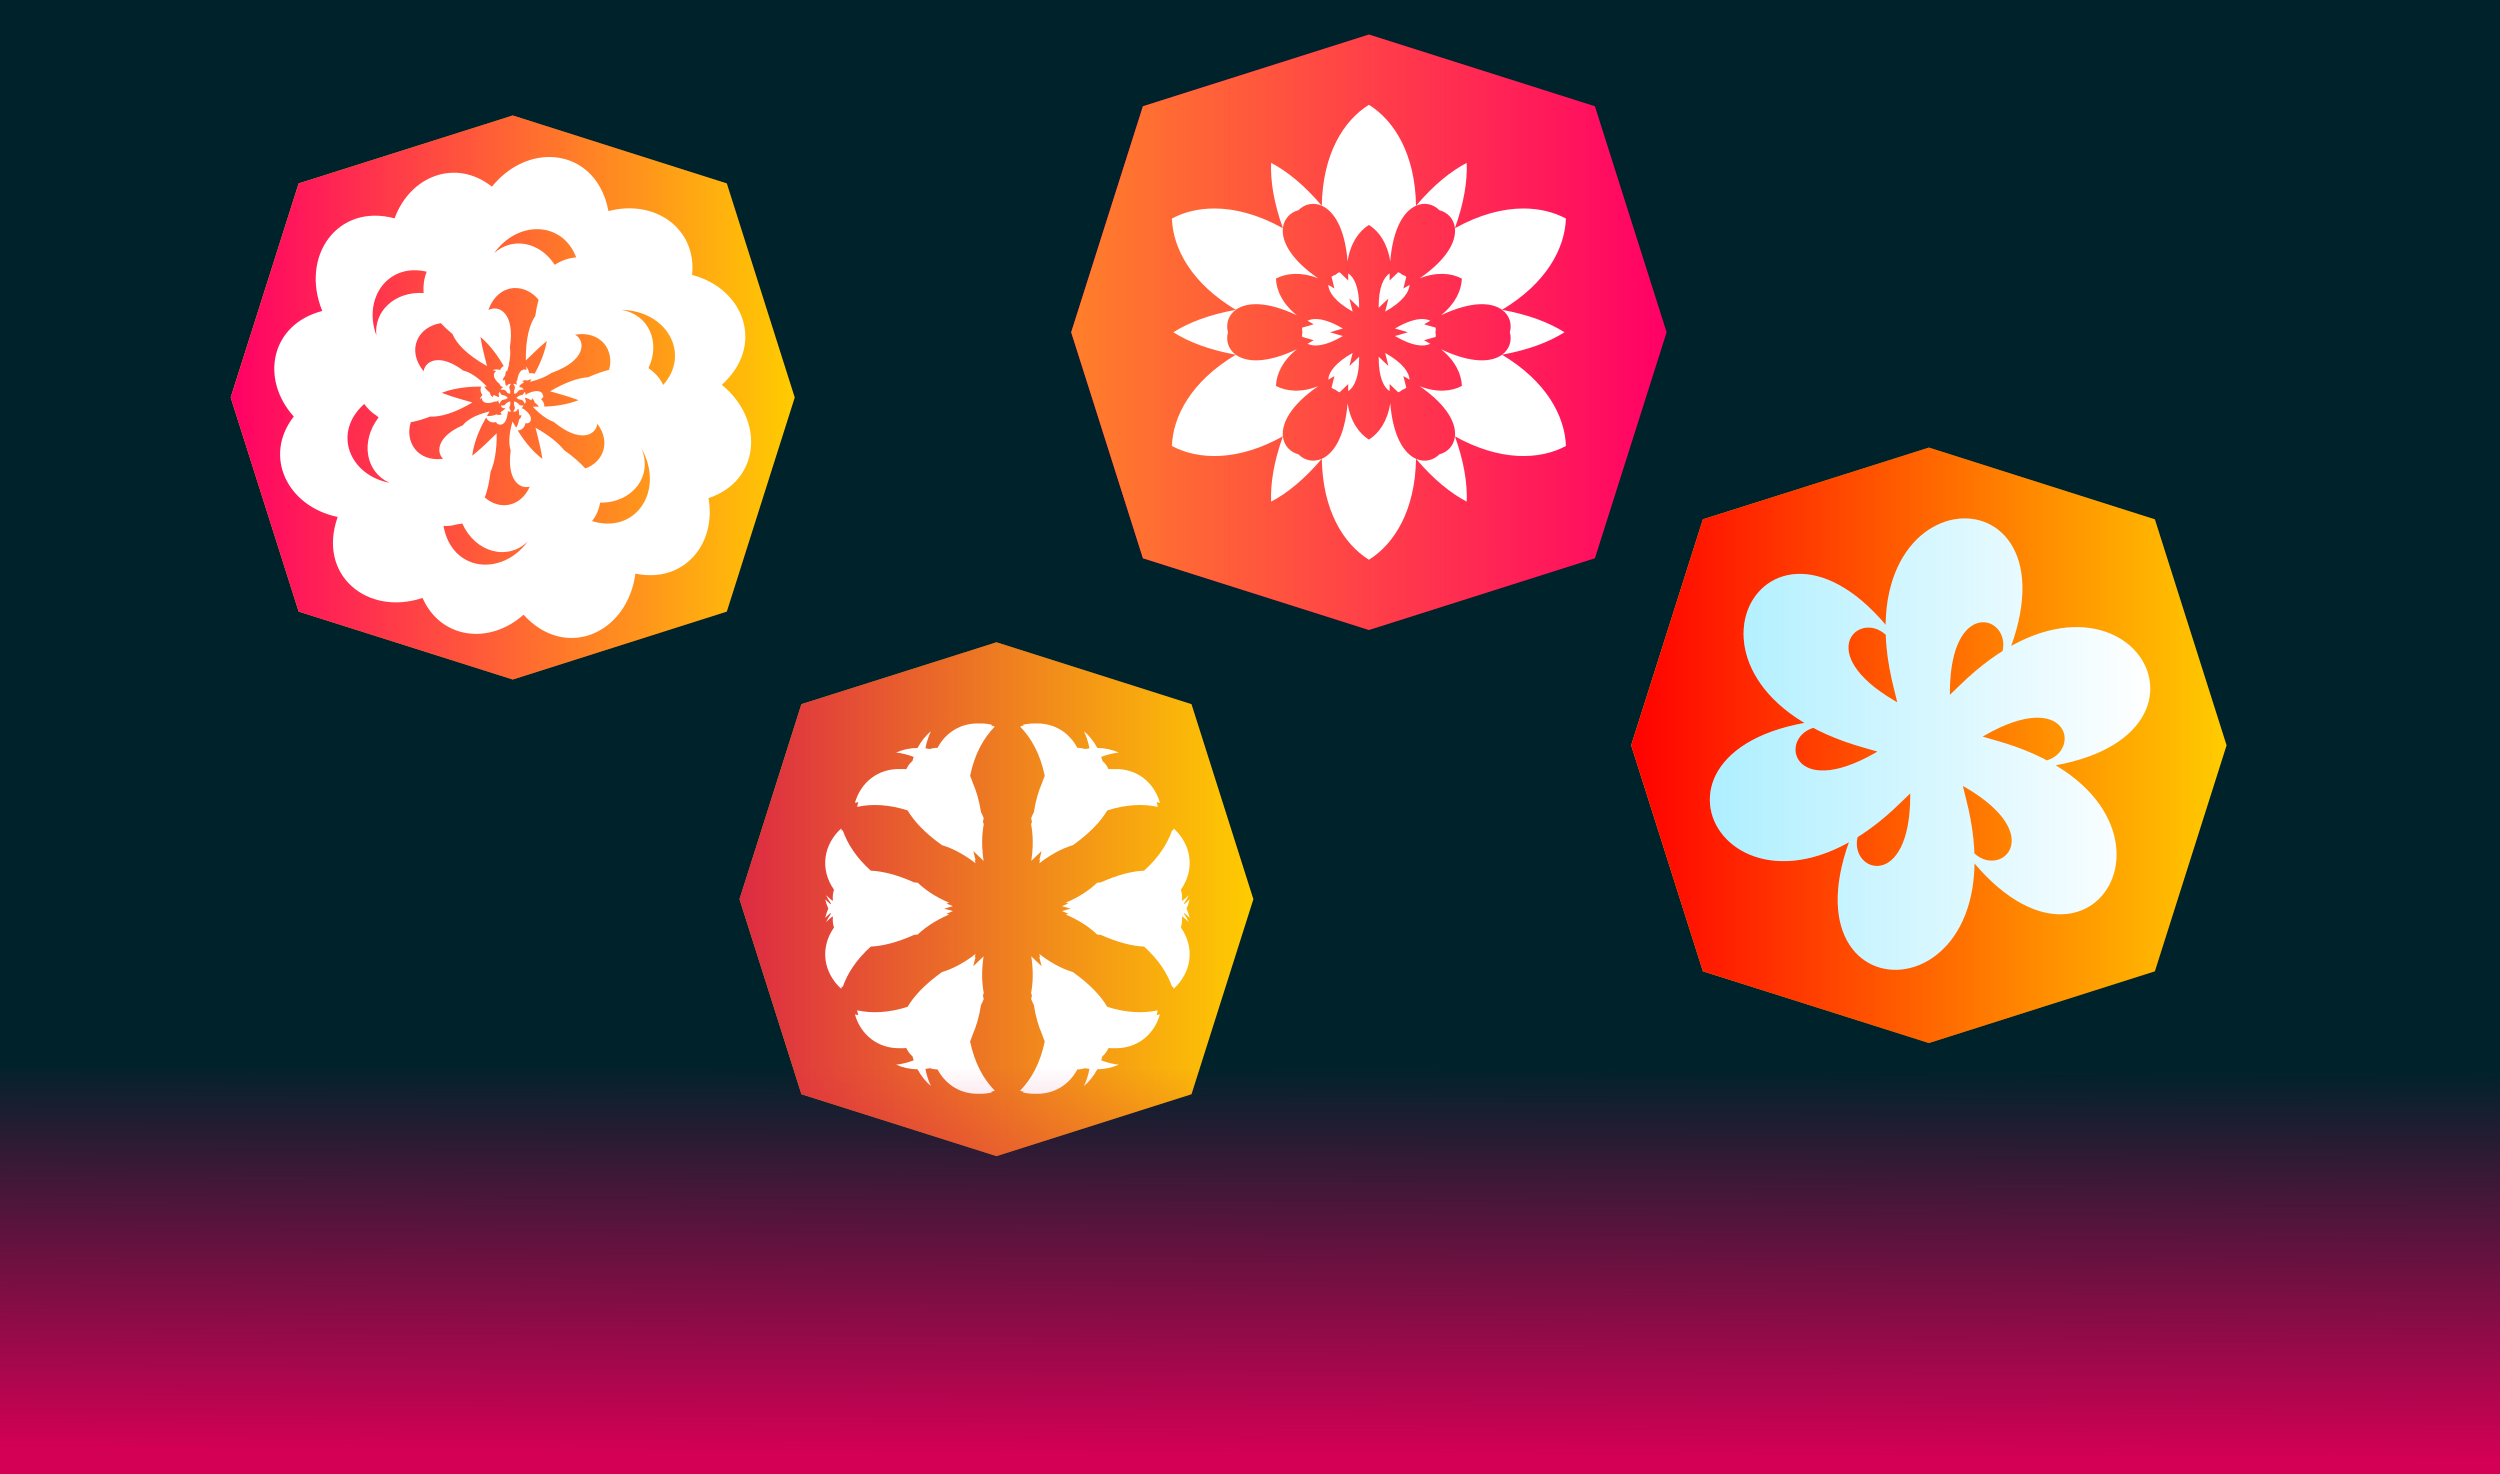
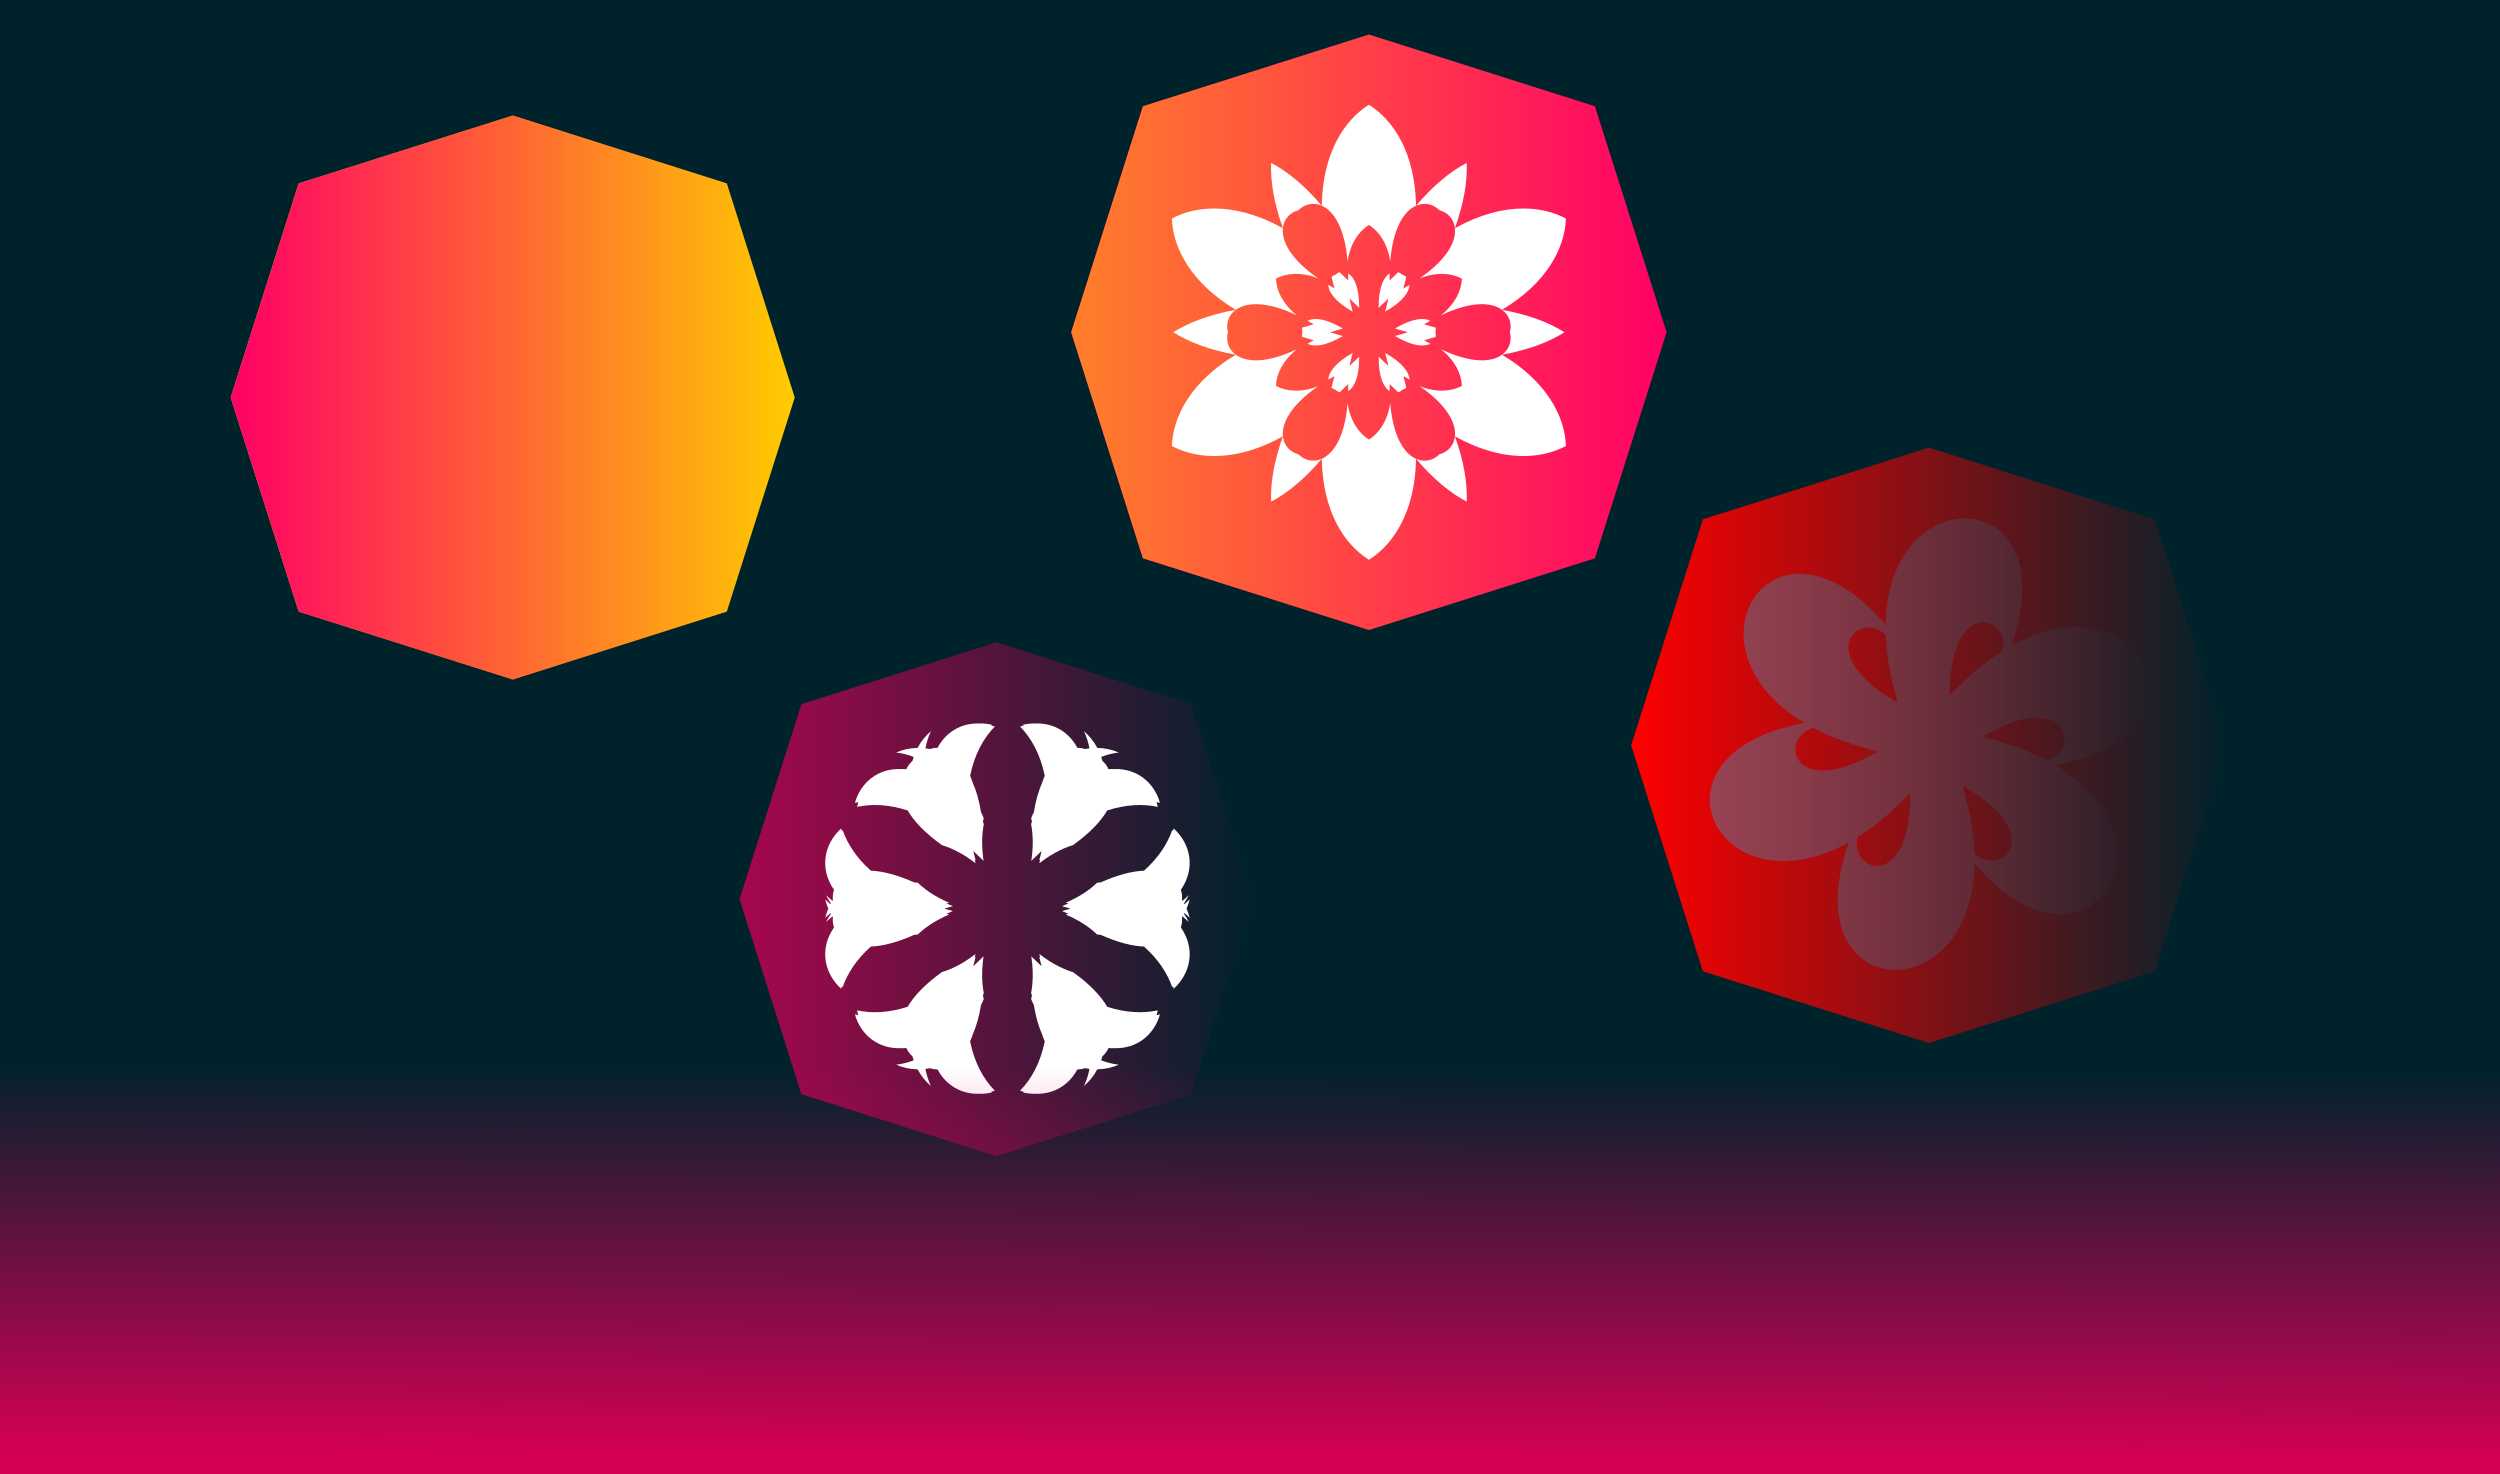
<svg xmlns="http://www.w3.org/2000/svg" xmlns:ns1="http://www.inkscape.org/namespaces/inkscape" xmlns:ns2="http://sodipodi.sourceforge.net/DTD/sodipodi-0.dtd" xmlns:xlink="http://www.w3.org/1999/xlink" id="svg5415" version="1.1" ns1:version="0.91 r13725" width="837.9" height="494.1" viewBox="0 0 837.9 494.1" ns2:docname="FLOWERS.svg">
  <defs id="defs5419">
    <linearGradient ns1:collect="always" xlink:href="#linearGradient4218" id="linearGradient5285" x1="-5818.475" y1="3250.454" x2="-5883.126" y2="11396.324" gradientUnits="userSpaceOnUse" gradientTransform="matrix(0.028,0,0,0.016,-276.836,-539.751)" />
    <linearGradient ns1:collect="always" id="linearGradient4218">
      <stop style="stop-color:#d40055;stop-opacity:1;" offset="0" id="stop4220" />
      <stop style="stop-color:#d40055;stop-opacity:0;" offset="1" id="stop4222" />
    </linearGradient>
    <linearGradient ns1:collect="always" xlink:href="#linearGradient4218" id="linearGradient4224" x1="69.609" y1="501.642" x2="380.611" y2="501.642" gradientUnits="userSpaceOnUse" gradientTransform="matrix(24.077,0,0,24.077,6443.636,-14948.003)" />
    <linearGradient ns1:collect="always" xlink:href="#linearGradient4254" id="linearGradient4260" x1="-446.897" y1="501.642" x2="-135.895" y2="501.642" gradientUnits="userSpaceOnUse" gradientTransform="matrix(26.429,0,0,26.429,1288.594,-17476.359)" />
    <linearGradient ns1:collect="always" id="linearGradient4254">
      <stop style="stop-color:#ff0066;stop-opacity:1;" offset="0" id="stop4256" />
      <stop style="stop-color:#ff0066;stop-opacity:0;" offset="1" id="stop4258" />
    </linearGradient>
    <linearGradient ns1:collect="always" xlink:href="#linearGradient5082" id="linearGradient5088" x1="-712.428" y1="-3189.729" x2="7964.29" y2="-3189.729" gradientUnits="userSpaceOnUse" />
    <linearGradient ns1:collect="always" id="linearGradient5082">
      <stop style="stop-color:#ff7f2a;stop-opacity:1;" offset="0" id="stop5084" />
      <stop style="stop-color:#ff7f2a;stop-opacity:0;" offset="1" id="stop5086" />
    </linearGradient>
    <linearGradient ns1:collect="always" xlink:href="#linearGradient4188" id="linearGradient4198" x1="586.114" y1="501.642" x2="897.116" y2="501.642" gradientUnits="userSpaceOnUse" gradientTransform="matrix(27.899,0,0,27.899,-17064.559,-17185.153)" />
    <linearGradient ns1:collect="always" id="linearGradient4188">
      <stop style="stop-color:#ff0000;stop-opacity:1;" offset="0" id="stop4190" />
      <stop style="stop-color:#ff0000;stop-opacity:0;" offset="1" id="stop4192" />
    </linearGradient>
    <linearGradient ns1:collect="always" xlink:href="#linearGradient5024" id="linearGradient5030" x1="1239.69" y1="-3189.729" x2="6012.171" y2="-3189.729" gradientUnits="userSpaceOnUse" gradientTransform="matrix(1.344,0,0,1.344,-1231.174,1080.955)" />
    <linearGradient ns1:collect="always" id="linearGradient5024">
      <stop style="stop-color:#00ccff;stop-opacity:1;" offset="0" id="stop5026" />
      <stop style="stop-color:#00ccff;stop-opacity:0;" offset="1" id="stop5028" />
    </linearGradient>
  </defs>
  <ns2:namedview pagecolor="#ffffff" bordercolor="#666666" borderopacity="1" objecttolerance="10" gridtolerance="10" guidetolerance="10" ns1:pageopacity="0" ns1:pageshadow="2" ns1:window-width="1920" ns1:window-height="1014" id="namedview5417" showgrid="false" ns1:zoom="1.0599428" ns1:cx="548.28871" ns1:cy="178.00832" ns1:window-x="0" ns1:window-y="27" ns1:window-maximized="1" ns1:current-layer="svg5415" />
  <rect style="opacity:1;fill:#00222b;fill-opacity:1;stroke:none;stroke-width:100;stroke-linecap:round;stroke-linejoin:round;stroke-miterlimit:4;stroke-dasharray:none;stroke-dashoffset:0;stroke-opacity:1" id="rect5179" width="838.291" height="494.324" x="-0.195" y="-0.112" ns1:export-xdpi="100" ns1:export-ydpi="100" />
  <g id="g5171" transform="matrix(0.023,0,0,0.023,366.957,205.92)" ns1:export-xdpi="100" ns1:export-ydpi="100">
    <g transform="translate(8527.299,5097.526)" id="g5052">
-       <path style="opacity:1;fill:#ffcc00;fill-opacity:1;stroke:none;stroke-width:1;stroke-linecap:butt;stroke-linejoin:miter;stroke-miterlimit:4;stroke-dasharray:none;stroke-dashoffset:0;stroke-opacity:1" d="M 3625.958,-7528.087 332.704,-6482.956 -712.428,-3189.756 332.704,103.498 3625.958,1148.629 6919.157,103.552 7964.289,-3189.756 6919.212,-6482.956 3625.958,-7528.087 Z" id="rect4159" ns1:connector-curvature="0" />
      <path ns1:connector-curvature="0" id="path4186" d="M 3625.958,-7528.087 332.704,-6482.956 -712.428,-3189.756 332.704,103.498 3625.958,1148.629 6919.157,103.552 7964.289,-3189.756 6919.212,-6482.956 3625.958,-7528.087 Z" style="opacity:1;fill:url(#linearGradient4198);fill-opacity:1;stroke:none;stroke-width:1;stroke-linecap:butt;stroke-linejoin:miter;stroke-miterlimit:4;stroke-dasharray:none;stroke-dashoffset:0;stroke-opacity:1" />
    </g>
    <g transform="translate(8527.299,5097.526)" id="g5032">
-       <path ns2:type="star" style="opacity:1;fill:#ffffff;fill-opacity:1;stroke:none;stroke-width:1;stroke-linecap:butt;stroke-linejoin:miter;stroke-miterlimit:4;stroke-dasharray:none;stroke-dashoffset:0;stroke-opacity:1" id="path4428" ns2:sides="6" ns2:cx="3643.4473" ns2:cy="-3207.2451" ns2:r1="1414.5398" ns2:r2="952.95966" ns2:arg1="2.3561945" ns2:arg2="0.98925773" ns1:flatsided="false" ns1:rounded="2.22" ns1:randomized="0" d="M 2643.217,-2207.014 C 1151.407,862.438 5020.801,893.293 4166.918,-2410.934 2934.547,-7179.775 7190.13,-3923.75 2277.107,-3573.355 -1127.022,-3330.574 780.954,35.847 3215.557,-2355.751 6729.309,-5807.435 6037.301,-493.98 3277.337,-4573.586 1365.018,-7400.257 -596.4,-4064.691 2692.087,-3152.062 7438.209,-1834.906 2490.617,222.525 4643.678,-4207.476 6135.488,-7276.928 2266.094,-7307.783 3119.977,-4003.556 4352.347,765.285 96.764,-2490.74 5009.788,-2841.135 c 3404.129,-242.781 1496.153,-3609.202 -938.451,-1217.604 -3513.752,3451.684 -2821.743,-1861.771 -61.78,2217.835 1912.319,2826.671 3873.737,-508.895 585.251,-1421.524 -4746.122,-1317.156 201.469,-3374.587 -1951.591,1055.414 z" ns1:transform-center-x="-68.380137" ns1:transform-center-y="-68.380137" />
      <path ns1:transform-center-y="-68.380137" ns1:transform-center-x="-68.380137" d="M 2643.217,-2207.014 C 1151.407,862.438 5020.801,893.293 4166.918,-2410.934 2934.547,-7179.775 7190.13,-3923.75 2277.107,-3573.355 -1127.022,-3330.574 780.954,35.847 3215.557,-2355.751 6729.309,-5807.435 6037.301,-493.98 3277.337,-4573.586 1365.018,-7400.257 -596.4,-4064.691 2692.087,-3152.062 7438.209,-1834.906 2490.617,222.525 4643.678,-4207.476 6135.488,-7276.928 2266.094,-7307.783 3119.977,-4003.556 4352.347,765.285 96.764,-2490.74 5009.788,-2841.135 c 3404.129,-242.781 1496.153,-3609.202 -938.451,-1217.604 -3513.752,3451.684 -2821.743,-1861.771 -61.78,2217.835 1912.319,2826.671 3873.737,-508.895 585.251,-1421.524 -4746.122,-1317.156 201.469,-3374.587 -1951.591,1055.414 z" ns1:randomized="0" ns1:rounded="2.22" ns1:flatsided="false" ns2:arg2="0.98925773" ns2:arg1="2.3561945" ns2:r2="952.95966" ns2:r1="1414.5398" ns2:cy="-3207.2451" ns2:cx="3643.4473" ns2:sides="6" id="path4430" style="opacity:0.318;fill:url(#linearGradient5030);fill-opacity:1;stroke:none;stroke-width:1;stroke-linecap:butt;stroke-linejoin:miter;stroke-miterlimit:4;stroke-dasharray:none;stroke-dashoffset:0;stroke-opacity:1" ns2:type="star" />
    </g>
  </g>
  <g id="g5165" transform="matrix(0.023,0,0,0.023,649.152,326.21)" ns1:export-xdpi="100" ns1:export-ydpi="100">
    <g id="g5074" transform="translate(-11902.026,-6151.533)">
      <path ns1:connector-curvature="0" id="path5076" d="M 3625.958,-7528.087 332.704,-6482.956 -712.428,-3189.756 332.704,103.498 3625.958,1148.629 6919.157,103.552 7964.289,-3189.756 6919.212,-6482.956 3625.958,-7528.087 Z" style="opacity:1;fill:#ff0066;fill-opacity:1;stroke:none;stroke-width:1;stroke-linecap:butt;stroke-linejoin:miter;stroke-miterlimit:4;stroke-dasharray:none;stroke-dashoffset:0;stroke-opacity:1" />
      <path style="opacity:1;fill:url(#linearGradient5088);fill-opacity:1;stroke:none;stroke-width:1;stroke-linecap:butt;stroke-linejoin:miter;stroke-miterlimit:4;stroke-dasharray:none;stroke-dashoffset:0;stroke-opacity:1" d="M 3625.958,-7528.087 332.704,-6482.956 -712.428,-3189.756 332.704,103.498 3625.958,1148.629 6919.157,103.552 7964.289,-3189.756 6919.212,-6482.956 3625.958,-7528.087 Z" id="path5078" ns1:connector-curvature="0" />
    </g>
    <path ns1:connector-curvature="0" id="path4450" d="m -8276.093,-12656.278 c -372.459,232.666 -674.726,720.864 -686.429,1471.242 170.909,75.885 335.486,316.762 375.706,810.755 39.684,-262.787 163.585,-439.24 310.723,-531.154 147.137,91.914 271.037,268.367 310.72,531.154 40.22,-493.993 204.796,-734.87 375.706,-810.755 -11.703,-750.376 -313.968,-1238.574 -686.426,-1471.242 z m -1425.077,846.713 c -10.716,265.368 39.331,582.699 171.609,951.299 14.749,-136.455 108.161,-231.305 226.633,-261.52 85.404,-87.495 214.255,-120.967 339.804,-65.51 -253.078,-298.856 -502.87,-500.866 -738.045,-624.269 z m 2850.151,0 c -235.175,123.403 -484.967,325.413 -738.045,624.269 125.55,-55.457 254.4,-21.985 339.804,65.51 118.471,30.215 211.884,125.065 226.632,261.52 132.277,-368.6 182.325,-685.931 171.609,-951.299 z m -3676.438,664.609 c -237.286,-0.1 -446.869,54.349 -619.528,146.184 15.267,438.892 286.927,944.761 930.923,1330.085 151.174,-110.069 442.067,-132.158 889.988,80.008 -207.74,-165.761 -298.603,-361.285 -304.634,-534.67 153.167,-81.466 367.928,-100.543 615.346,-3.519 -407.698,-281.829 -534.008,-544.793 -514.272,-730.747 -363.707,-202.49 -702.256,-287.224 -997.823,-287.342 z m 4502.725,0 c -295.566,0.114 -634.115,84.852 -997.823,287.342 19.737,185.954 -106.576,448.92 -514.277,730.75 247.421,-97.027 462.183,-77.95 615.351,3.516 -6.031,173.385 -96.894,368.909 -304.634,534.67 447.92,-212.167 738.814,-190.077 889.988,-80.008 643.995,-385.324 915.655,-891.193 930.922,-1330.085 -172.659,-91.835 -382.241,-146.277 -619.527,-146.184 z m -2678.61,928.108 c -21.451,7.28 -41.02,19.765 -57.257,36.398 -22.526,5.746 -43.124,16.446 -60.154,31.384 14.824,57.587 28.901,114.075 42.224,169.453 -31.073,-17.502 -60.994,-34.969 -89.825,-52.393 4.007,101.809 95.445,243.236 355.19,389.543 -7.527,-31.286 -15.531,-63.274 -24.085,-96.069 -8.307,-31.85 -15.724,-63.078 -22.298,-93.684 23.221,20.996 46.553,43.033 69.983,66.152 24.125,23.806 47.828,46.731 71.159,68.893 3.167,-298.099 -73.596,-448.001 -159.762,-502.376 0.674,33.68 0.843,68.326 0.463,103.987 -41.296,-39.227 -83.18,-79.659 -125.638,-121.288 z m 854.496,0 c -42.458,41.629 -84.342,82.061 -125.638,121.288 -0.38,-35.661 -0.21,-70.307 0.463,-103.987 -86.166,54.375 -162.929,204.277 -159.762,502.376 23.33,-22.162 47.034,-45.087 71.159,-68.893 23.43,-23.12 46.762,-45.156 69.983,-66.152 -6.574,30.606 -13.991,61.834 -22.298,93.684 -8.554,32.795 -16.558,64.783 -24.085,96.069 259.745,-146.307 351.183,-287.734 355.19,-389.543 -28.831,17.424 -58.752,34.891 -89.825,52.393 13.323,-55.378 27.4,-111.866 42.224,-169.453 -17.03,-14.938 -37.628,-25.638 -60.154,-31.384 -16.237,-16.633 -35.806,-29.118 -57.257,-36.398 z m -2367.744,548.549 c -385.357,69.744 -685.2,185.072 -909.659,327.038 224.458,141.966 524.301,257.288 909.656,327.034 -110.801,-81.002 -146.236,-209.328 -113.164,-327.037 -33.072,-117.709 2.363,-246.035 113.167,-327.036 z m 3880.991,0 c 110.804,81.001 146.239,209.327 113.168,327.036 33.071,117.709 -2.364,246.035 -113.165,327.037 385.354,-69.746 685.198,-185.068 909.655,-327.034 -224.458,-141.966 -524.301,-257.294 -909.658,-327.038 z m -2715.573,133.938 c -49.02,-0.209 -88.634,9.454 -119.254,25.56 29.503,16.256 59.591,33.432 90.284,51.591 -54.62,16.149 -110.576,32.205 -167.857,48.163 -4.419,22.216 -3.392,45.406 2.896,67.784 -6.287,22.379 -7.316,45.571 -2.896,67.788 57.282,15.956 113.239,32.009 167.86,48.16 -30.695,18.159 -60.782,35.337 -90.287,51.593 90.173,47.433 258.372,38.96 514.949,-112.831 -30.858,-9.124 -62.562,-18.187 -95.242,-27.178 -31.736,-8.73 -62.485,-17.917 -92.277,-27.529 29.793,-9.61 60.54,-18.801 92.277,-27.532 32.68,-8.989 64.381,-18.055 95.239,-27.179 -169.451,-100.247 -300.354,-137.984 -395.692,-138.39 z m 1550.156,0 c -95.339,0.405 -226.242,38.143 -395.692,138.39 30.858,9.124 62.559,18.19 95.239,27.179 31.736,8.73 62.483,17.921 92.277,27.532 -29.792,9.612 -60.54,18.799 -92.277,27.529 -32.68,8.991 -64.384,18.054 -95.242,27.178 256.578,151.791 424.776,160.264 514.949,112.831 -29.505,-16.256 -59.592,-33.434 -90.287,-51.593 54.621,-16.15 110.578,-32.204 167.86,-48.16 4.421,-22.217 3.392,-45.409 -2.896,-67.788 6.287,-22.378 7.315,-45.568 2.896,-67.784 -57.281,-15.957 -113.237,-32.014 -167.857,-48.163 30.693,-18.159 60.781,-35.336 90.284,-51.591 -30.621,-16.106 -70.235,-25.769 -119.254,-25.56 z m -1825.063,440.52 c -447.92,212.164 -738.813,190.072 -889.985,80.003 -643.994,385.324 -915.653,891.195 -930.92,1330.086 387.726,206.225 961.654,223.893 1617.351,-141.16 -19.735,-185.955 106.579,-448.921 514.283,-730.749 -247.424,97.029 -462.187,77.954 -615.357,-3.515 6.031,-173.381 96.891,-368.905 304.628,-534.665 z m 2099.971,0 c 207.737,165.759 298.597,361.284 304.628,534.665 -153.17,81.47 -367.933,100.544 -615.357,3.515 407.704,281.828 534.018,544.794 514.283,730.749 655.697,365.053 1229.625,347.385 1617.35,141.16 -15.266,-438.891 -286.925,-944.762 -930.919,-1330.086 -151.173,110.069 -442.065,132.161 -889.985,-80.003 z m -1287.055,53.782 c -259.745,146.306 -351.183,287.734 -355.19,389.543 28.831,-17.424 58.752,-34.892 89.825,-52.394 -13.323,55.378 -27.4,111.867 -42.224,169.454 17.03,14.936 37.628,25.638 60.154,31.383 16.237,16.635 35.806,29.119 57.257,36.4 42.458,-41.631 84.342,-82.061 125.638,-121.29 0.38,35.661 0.21,70.309 -0.463,103.988 86.166,-54.376 162.929,-204.276 159.762,-502.375 -23.33,22.162 -47.034,45.087 -71.159,68.893 -23.43,23.12 -46.762,45.153 -69.983,66.149 6.574,-30.608 13.991,-61.831 22.298,-93.681 8.554,-32.797 16.558,-64.785 24.085,-96.069 z m 474.14,0 c 7.527,31.284 15.531,63.272 24.085,96.069 8.307,31.85 15.724,63.073 22.298,93.681 -23.221,-20.996 -46.553,-43.03 -69.983,-66.149 -24.125,-23.806 -47.828,-46.731 -71.159,-68.893 -3.167,298.099 73.596,448 159.762,502.375 -0.674,-33.679 -0.843,-68.327 -0.463,-103.988 41.296,39.229 83.18,79.659 125.638,121.29 21.451,-7.281 41.02,-19.765 57.257,-36.4 22.526,-5.744 43.124,-16.446 60.154,-31.383 -14.824,-57.587 -28.901,-114.076 -42.224,-169.454 31.073,17.502 60.994,34.97 89.825,52.394 -4.007,-101.809 -95.445,-243.238 -355.19,-389.543 z m -547.792,731.817 c -40.22,493.995 -204.796,734.87 -375.706,810.755 11.704,750.377 313.97,1238.576 686.429,1471.243 372.458,-232.667 674.722,-720.867 686.426,-1471.243 -170.909,-75.885 -335.486,-316.76 -375.706,-810.755 -39.684,262.787 -163.583,439.24 -310.72,531.154 -147.139,-91.913 -271.04,-268.367 -310.723,-531.154 z m -942.745,483.986 c -132.276,368.598 -182.325,685.93 -171.609,951.299 235.175,-123.403 484.967,-325.414 738.045,-624.269 -125.55,55.456 -254.4,21.984 -339.804,-65.511 -118.471,-30.215 -211.884,-125.065 -226.633,-261.519 z m 2506.934,0 c -14.749,136.454 -108.161,231.303 -226.632,261.519 -85.404,87.495 -214.255,120.967 -339.804,65.511 253.078,298.854 502.87,500.866 738.045,624.269 10.716,-265.369 -39.333,-582.7 -171.609,-951.299 z" style="opacity:1;fill:#ffffff;fill-opacity:1;stroke:none;stroke-width:1;stroke-linecap:butt;stroke-linejoin:miter;stroke-miterlimit:4;stroke-dasharray:none;stroke-dashoffset:0;stroke-opacity:1" />
  </g>
  <g id="g5040" transform="matrix(0.023,0,0,0.023,319.338,230.247)" ns1:export-xdpi="100" ns1:export-ydpi="100">
    <g id="g5036">
      <path style="opacity:1;fill:#ffcc00;fill-opacity:1;stroke:none;stroke-width:1;stroke-linecap:butt;stroke-linejoin:miter;stroke-miterlimit:4;stroke-dasharray:none;stroke-dashoffset:0;stroke-opacity:1" d="m -6412.77,-8328.087 -3119.744,990.068 -990.066,3119.693 990.066,3119.745 3119.744,990.067 3119.695,-990.016 990.066,-3119.797 -990.014,-3119.693 -3119.747,-990.068 z" id="path4184" ns1:connector-curvature="0" />
      <path ns1:connector-curvature="0" id="path4226" d="m -6412.82,-108.514 3119.745,-990.068 990.069,-3119.693 -990.069,-3119.745 -3119.745,-990.067 -3119.694,990.016 -990.066,3119.797 990.016,3119.693 3119.745,990.068 z" style="opacity:1;fill:url(#linearGradient4260);fill-opacity:1;stroke:none;stroke-width:1;stroke-linecap:butt;stroke-linejoin:miter;stroke-miterlimit:4;stroke-dasharray:none;stroke-dashoffset:0;stroke-opacity:1" />
    </g>
-     <path ns1:connector-curvature="0" id="path4503" d="m -5882.142,-7722.889 c -291.705,0.861 -600.425,144.023 -833.654,432.174 -526.238,-416.4 -1191.987,-158.42 -1418.539,462.029 -830.23,-223.869 -1381.035,549.413 -1053.723,1349.43 -758.273,197.985 -905.035,995.962 -415.232,1538.527 -448.054,572.42 -101.607,1307.461 639.648,1463.642 -301.065,852.728 437.168,1447.157 1236.326,1179.621 266.366,600.624 975.086,688.398 1472.551,244.215 608.833,672.795 1511.847,279.379 1630.178,-598.631 701.647,147.017 1184.06,-426.125 1064.764,-1099.547 752.808,-251.669 827.207,-1134.68 194.016,-1651.678 634.502,-570.041 330.285,-1400.499 -432.891,-1601.369 70.204,-673.632 -539.889,-1109.382 -1218.707,-929.906 -97.925,-521.499 -461.452,-786.625 -857.85,-788.502 -2.295,-0.011 -4.59,-0.013 -6.887,-0.01 z m -172.422,1051.58 c 241.212,1.295 465.186,139.72 566.75,412.076 -100.563,6.066 -207.014,39.961 -313.551,107.279 -211.858,-330.39 -611.572,-413.542 -881.711,-170.934 169.216,-234.292 406.175,-349.611 628.514,-348.418 l 0,0 z m -1790.233,598.365 c 56.954,-0.24 116.732,6.682 178.803,21.59 -36.168,88.193 -53.309,192.407 -45.279,310.879 -415.808,-26.677 -724.998,261.108 -689.156,615.529 -176.455,-484.29 98.881,-946.071 555.633,-947.998 z m 1469.748,259.787 c 123.242,-0.767 247.999,59.069 338.824,170.774 -19.705,69.957 -36.002,148.519 -48.008,236.369 -81.876,119.838 -141.164,326.004 -137.738,648.447 34.784,-33.042 70.124,-67.22 106.094,-102.715 67.543,-66.65 134.547,-127.263 200.832,-182.236 -5.531,31.449 -12.581,63.728 -21.252,96.816 l -19.771,68 c -31.371,98.324 -76.704,203.189 -138.424,314.016 -22.134,-9.596 -48.459,-12.521 -77.529,-6.43 -5.848,-43.393 -25.675,-78.149 -52.553,-100.543 7.316,15.066 12.709,32.403 15.68,51.996 -44.182,-26.937 -117.982,0.723 -137.748,145.35 -4.99,7.304 -9.589,16.105 -13.601,26.543 3.485,14.306 5.637,30.101 6.193,47.358 -9.668,-11.76 -23.299,-17.708 -37.662,-17.74 -4.087,-0.01 -8.235,0.46 -12.365,1.41 11.508,12.854 20.536,30.779 24.717,53.82 -4.438,9.6 -7.992,21.908 -10.102,37.342 -2.127,3.113 -4.085,6.864 -5.795,11.312 1.615,6.632 2.568,14.005 2.693,22.125 l -0.074,6.481 c -0.133,3.59 -0.42,7.312 -0.875,11.168 0.385,-0.379 0.767,-0.753 1.154,-1.135 3.381,-3.337 6.747,-6.489 10.096,-9.502 -0.922,4.332 -1.957,8.745 -3.135,13.26 -0.337,1.291 -0.665,2.571 -0.99,3.846 3.571,-2.728 7.103,-5.177 10.584,-7.363 l 5.576,-3.303 c 6.213,-3.46 12.247,-6.084 18.051,-7.971 4.558,-5.238 7.657,-10.234 9.56,-14.871 10.097,-8.233 17.636,-16.206 23.076,-23.744 24.811,-9.512 47.181,-10.466 65.527,-5.787 -6.748,-23.935 -28.112,-40.34 -56.266,-36.576 -1.602,-3.716 -3.949,-6.888 -6.838,-9.418 -0.413,-1.506 -0.879,-2.971 -1.375,-4.414 6.678,-2.542 13.123,-4.095 19.268,-4.764 -5.335,-2.406 -11.197,-3.995 -17.398,-4.688 21.612,-18.414 42.885,-34.031 63.676,-47.086 l 3.166,-1.877 c -5.354,-10.039 -14.593,-17.001 -25.447,-19.91 28.527,-13.083 54.562,-14.148 75.836,-6.871 20.848,-9.22 41.026,-15.863 60.383,-20.25 -7.535,13.253 -14.919,26.379 -22.152,39.377 143.796,-35.379 245.231,-81.248 313.566,-130.15 508.461,-180.29 499.928,-465.451 344.174,-557.463 375.947,-60 574.118,224.668 495.6,512.592 -91.929,22.704 -193.792,57.88 -305.899,107.988 -138.601,8.975 -322.373,67.606 -554.779,205.098 46.008,13.603 93.278,27.12 142.002,40.523 97.065,26.702 187.946,56.276 272.935,88.299 -38.502,15.261 -79.579,29.002 -123.318,40.98 l -68.777,16.877 c -91.778,20.019 -194.04,32.722 -307.305,36.324 3.665,-36.122 -10.231,-74.863 -46.463,-107.414 20.217,-16.507 35.169,-35.736 44.914,-55.959 -4.986,4.913 -10.407,9.711 -16.283,14.369 -0.576,0.457 -1.164,0.91 -1.748,1.363 5.709,-38.162 -22.172,-78.399 -88.568,-78.828 -31.29,-0.202 -71.133,8.435 -120.047,30.299 -3.026,0.196 -6.155,0.504 -9.383,0.928 -10.102,9.745 -21.976,19.123 -35.742,27.918 4.212,-17.262 -1.435,-34.736 -14.285,-47.447 -5.207,15.08 -15.194,30.444 -30.91,44.518 -12.733,0.553 -28.49,4.354 -47.457,12.832 -1.29,0.083 -2.623,0.216 -3.998,0.397 -4.996,4.819 -11.004,9.43 -18.115,13.684 l -5.648,3.178 c -3.333,1.763 -6.88,3.451 -10.645,5.053 0.209,0.057 0.414,0.114 0.623,0.172 4.402,1.211 8.645,2.497 12.773,3.832 -3.986,1.282 -8.08,2.517 -12.32,3.684 -1.754,0.482 -3.48,0.966 -5.193,1.451 4.955,1.98 9.551,4.106 13.801,6.354 l 5.649,3.18 c 5.386,3.221 10.137,6.648 14.297,10.215 5.551,1.147 10.492,1.546 14.84,1.346 14.025,5.425 26.083,8.11 36.281,8.766 20.987,17.229 32.897,36.707 37.615,55.363 20.581,-18.646 24.779,-48.862 3.18,-73.119 2.043,-4.24 2.863,-8.878 2.531,-13.512 0.175,-0.193 0.357,-0.386 0.529,-0.58 4.236,3.021 8.004,6.196 11.299,9.494 -0.878,-3.726 -2.15,-7.436 -3.812,-11.078 28.003,9.789 53.206,20.778 75.75,32.701 l 8.041,4.523 c 7.132,-9.005 9.753,-20.097 8.133,-30.928 0.373,0.289 0.748,0.578 1.115,0.869 22.75,18.034 34.903,39.331 38.273,60.522 26.373,19.803 47.301,41.074 63.365,62.906 -31.116,-0.081 -61.436,0.126 -91.027,0.592 119.369,124.379 222.34,191.927 306.041,221.195 382.814,317.282 615.342,194.956 636.086,27.479 1.312,1.766 2.633,3.53 3.918,5.297 199.127,273.805 74.526,556.35 -179.871,645.721 -76.235,-85.105 -177.002,-174.243 -306.834,-265.465 -82.553,-102.518 -216.325,-214.374 -418.426,-328.211 11.223,46.646 23.154,94.34 35.908,143.238 28.378,108.799 49.817,212.721 64.984,311.797 -38.851,-29.362 -77.709,-62.96 -116.287,-101.115 l -49.002,-51.123 c -66.444,-73.009 -131.68,-160.08 -194.215,-262.781 52.697,-2.069 100.335,-38.359 113.414,-108.014 11.198,2.961 22.258,4.696 33.037,5.305 -0.656,-0.293 -1.311,-0.59 -1.969,-0.891 58.34,-15.636 86.864,-106.018 -57.875,-209.375 -11.134,-3.356 -22.646,-7.875 -34.465,-13.682 16.013,-6.23 27.207,-20.451 30.74,-38.113 -15.954,3.482 -34.768,2.761 -55.453,-3.926 -6.811,-11.658 -18.744,-24.573 -37.555,-38.006 -6.351,-1.914 -12.989,-4.715 -19.846,-8.533 l -5.576,-3.305 c -3.784,-2.377 -7.629,-5.063 -11.52,-8.082 0.17,0.66 0.338,1.319 0.512,1.984 1.084,4.157 2.035,8.217 2.902,12.219 -2.974,-2.704 -5.958,-5.504 -8.957,-8.463 -1.066,-1.052 -2.123,-2.086 -3.178,-3.113 0.816,5.5 1.299,10.743 1.484,15.729 l 0.074,6.48 c -0.101,6.514 -0.736,12.548 -1.816,18.104 0.601,1.669 1.237,3.246 1.902,4.732 2.381,20.535 7.229,35.84 13.351,46.82 -4.654,24.216 -14.707,42.676 -27.332,55.432 6.253,2.264 12.64,3.404 18.893,3.422 l 0.402,0 c 20.703,-0.098 39.861,-12.495 47.785,-36.883 4.038,-1.24 7.752,-3.413 10.875,-6.379 -0.148,2.048 -0.356,4.045 -0.617,5.992 0.53,-0.769 1.042,-1.562 1.543,-2.363 5.934,30.419 9.209,58.859 10.191,85.33 l 0.072,6.41 c 12.142,4.132 24.245,2.371 34.059,-3.611 -4.641,30.605 -18.54,52.587 -37.023,65.805 -6.28,48.515 -21.376,88.173 -41.746,119.092 -1.768,-3.051 -3.536,-6.105 -5.299,-9.182 -16.039,-27.992 -31.916,-55.067 -47.647,-81.348 -57.357,197.713 -56.223,334.662 -26.404,422.391 -58.788,429.905 130.469,567.99 278.475,526.107 -102.923,229.108 -299.217,305.639 -477.037,257.121 l 0,0 c -63.527,-17.333 -124.692,-50.63 -178.398,-98.623 37.204,-101.499 66.349,-225.274 83.617,-374.207 55.689,-124.343 92.039,-306.371 89.336,-560.816 -34.784,33.042 -70.124,67.22 -106.094,102.715 -84.611,83.493 -168.379,157.541 -250.941,222.85 6.046,-46.562 15.48,-95.075 28.686,-145.469 l 19.771,-68 c 34.059,-106.75 84.587,-221.212 154.664,-342.641 22.233,52.956 77.465,85.229 147.002,66.478 4.715,12.914 10.822,24.68 18.035,35.154 -0.614,-4.568 -1.101,-9.251 -1.449,-14.057 42.441,40.31 130.808,20.067 150.115,-146.445 1.562,-3.488 3.05,-7.187 4.461,-11.104 -1.575,-8.098 -2.743,-16.63 -3.461,-25.594 8.843,7.442 19.761,11.223 31.148,11.277 l 0.402,0 c 6.253,-0.018 12.639,-1.158 18.893,-3.422 -12.625,-12.755 -22.678,-31.215 -27.332,-55.432 6.122,-10.98 10.971,-26.286 13.352,-46.82 0.666,-1.486 1.301,-3.063 1.902,-4.732 -1.081,-5.556 -1.716,-11.589 -1.816,-18.104 l 0.074,-6.48 c 0.185,-4.986 0.669,-10.229 1.484,-15.729 -1.054,1.027 -2.112,2.061 -3.178,3.113 -2.999,2.959 -5.983,5.759 -8.957,8.463 0.868,-4.002 1.816,-8.062 2.9,-12.219 0.174,-0.665 0.344,-1.324 0.514,-1.984 -3.89,3.019 -7.735,5.705 -11.52,8.082 l -5.576,3.305 c -6.856,3.818 -13.495,6.619 -19.846,8.533 -18.811,13.432 -30.744,26.348 -37.555,38.006 -20.686,6.687 -39.499,7.408 -55.453,3.926 5.229,26.143 27.228,44.774 56.83,41.053 2.614,2.387 5.69,4.233 9.059,5.467 -23.438,20.538 -46.495,37.775 -68.994,52.014 1.739,13.893 9.469,24.518 20.092,30.541 -30.998,13.085 -58.873,11.95 -80.635,1.426 -50.748,21.458 -97.417,27.684 -137.65,23.092 10.576,-18.327 20.867,-36.415 30.861,-54.25 2.27,-4.05 4.487,-8.053 6.727,-12.078 -212.159,52.199 -332.1,127.235 -389.598,201.145 -370.441,162.042 -393.682,384.014 -288.713,489.432 -370.066,47.523 -559.859,-244.611 -469.912,-533.066 84.453,-15.139 178.409,-41.605 282.162,-81.734 144.011,6.623 347.59,-46.965 616.074,-205.801 -46.008,-13.603 -93.277,-27.12 -142.002,-40.523 -109.319,-30.073 -210.805,-63.781 -304.848,-100.539 35.37,-13.589 72.865,-25.91 112.553,-36.779 l 68.777,-16.877 c 111.455,-24.31 238.355,-37.845 381.668,-37.375 3.838,0.013 7.624,0.01 11.438,0.01 -16.592,37.556 -12.991,82.099 17.561,121.131 -18.248,20.214 -30.05,43.015 -35.478,66.047 8.104,-8.113 17.391,-15.92 27.924,-23.312 -5.697,52.542 52.253,107.167 186.623,55.195 10.2,0.469 21.794,-0.469 34.818,-3.16 6.608,-5.666 13.869,-11.177 21.781,-16.494 -5.706,18.898 0.612,38.348 15.445,51.787 4.718,-18.657 16.629,-38.134 37.615,-55.363 10.198,-0.655 22.257,-3.341 36.281,-8.766 4.347,0.2 9.287,-0.199 14.838,-1.346 4.16,-3.567 8.913,-6.993 14.299,-10.215 l 5.648,-3.18 c 4.25,-2.248 8.845,-4.373 13.801,-6.354 -1.714,-0.485 -3.44,-0.969 -5.193,-1.451 -4.24,-1.167 -8.335,-2.402 -12.32,-3.684 4.128,-1.335 8.371,-2.621 12.774,-3.832 0.209,-0.058 0.414,-0.115 0.623,-0.172 -3.765,-1.602 -7.311,-3.29 -10.645,-5.053 l -5.648,-3.178 c -7.111,-4.253 -13.12,-8.865 -18.115,-13.684 -1.375,-0.18 -2.708,-0.314 -3.998,-0.397 -18.967,-8.478 -34.724,-12.278 -47.457,-12.832 -15.716,-14.074 -25.703,-29.438 -30.91,-44.518 -16.549,16.37 -21.162,40.637 -8.135,62.178 -2.252,4.578 -3.083,9.632 -2.553,14.646 -0.046,0.071 -0.091,0.142 -0.137,0.213 -0.56,-0.19 -1.115,-0.381 -1.672,-0.572 -2.04,-1.675 -3.953,-3.387 -5.729,-5.137 0.624,1.295 1.303,2.579 2.027,3.852 -25.872,-9.037 -49.355,-19.097 -70.561,-29.973 -9.849,9.217 -13.916,21.609 -12.592,33.826 -28.67,-20.122 -42.917,-45.041 -45.553,-69.533 -36.554,-26.916 -62.915,-56.628 -80.533,-86.83 12.79,-0.104 25.479,-0.244 38.006,-0.441 -137.899,-143.688 -253.917,-211.526 -343.617,-232.129 -343.302,-256.025 -552.824,-145.842 -578.43,9.158 -258.902,-315.543 -75.066,-652.982 251.588,-700.035 47.074,51.297 103.046,104.013 168.924,157.732 55.686,135.695 205.118,299.341 503.301,467.299 -1.688,-7.015 -3.348,-13.987 -5.07,-21.053 -9.728,-39.916 -20.002,-80.641 -30.838,-122.186 -25.532,-97.888 -45.431,-191.816 -60.215,-281.83 23.004,19.484 45.971,40.491 68.838,63.107 l 49.002,51.123 c 76.27,83.806 150.95,186.137 221.777,309.377 -22.284,11.735 -41.161,31.336 -53.315,58.74 -40.02,-13.397 -78.922,-11.025 -110.178,3.074 16.626,1.81 34.189,6.365 52.447,14.072 -43.536,24.684 -56.046,98.717 49.371,184.678 4.465,10.881 11.74,22.601 22.434,34.891 11.632,3.781 23.661,8.838 36.008,15.289 -20.558,2.745 -35.674,17.21 -41.152,36.643 18.346,-4.679 40.716,-3.725 65.527,5.787 5.44,7.539 12.979,15.511 23.076,23.744 1.903,4.637 5.003,9.633 9.561,14.871 5.803,1.886 11.838,4.511 18.051,7.971 l 5.576,3.303 c 3.481,2.186 7.013,4.636 10.584,7.363 -0.325,-1.274 -0.653,-2.554 -0.99,-3.846 -1.178,-4.515 -2.213,-8.928 -3.135,-13.26 3.349,3.013 6.714,6.165 10.096,9.502 0.387,0.382 0.769,0.756 1.154,1.135 -0.455,-3.856 -0.744,-7.578 -0.877,-11.168 l -0.072,-6.481 c 0.125,-8.12 1.078,-15.493 2.693,-22.125 -1.71,-4.449 -3.668,-8.2 -5.795,-11.312 -2.109,-15.434 -5.664,-27.742 -10.101,-37.342 4.18,-23.041 13.208,-40.966 24.717,-53.82 -4.13,-0.95 -8.278,-1.419 -12.365,-1.41 -17.725,0.04 -34.341,9.082 -43.76,26.947 -4.027,-0.511 -7.962,-0.114 -11.611,1.092 -1.682,-0.318 -3.351,-0.563 -5.01,-0.754 1.333,-6.992 3.413,-13.269 6.107,-18.818 -4.198,3.498 -7.987,7.712 -11.232,12.547 -4.892,-26.583 -7.734,-51.627 -8.779,-75.137 -12.123,-1.336 -23.637,2.936 -32.213,11.082 2.456,-33.9 15.486,-58.528 33.865,-73.725 2.998,-28.994 9.084,-54.959 17.543,-77.934 3.623,6.111 7.241,12.19 10.848,18.217 7.775,-26.801 14.451,-52.458 20.15,-77.055 4.252,-5.854 8.696,-11.37 13.315,-16.529 -3.067,-0.706 -6.136,-1.284 -9.205,-1.764 23.782,-109.944 27.058,-197.319 16.896,-264.855 77.564,-492.21 -159.32,-620.673 -313.01,-539.107 78.334,-218.625 233.854,-319.227 391.863,-320.211 z m 1548.852,317.607 c 664.99,14.59 1008.458,642.605 605.84,1094.703 -42.236,-91.739 -113.054,-176.313 -214.627,-244.965 178.048,-371.372 11.548,-779.593 -391.213,-849.738 z m -3749.996,1371.105 c 44.02,63.943 103.966,122.544 180.713,172.287 8.78,8.396 18.209,16.439 28.289,24.086 -273.127,356.586 -183.854,800.848 158.041,952.404 -585.038,-112.081 -835.083,-732.45 -367.043,-1148.777 z m 4040.209,647.652 c 342.372,611.671 -79.649,1258.328 -721.463,1059.149 58.4,-71.738 100.079,-161.904 118.146,-268.506 459.769,6.605 774.276,-374.811 603.317,-790.643 z m -2612.389,1093.814 c 94.889,210.369 257.399,347.062 433.324,396.639 1.412,0.398 2.823,0.789 4.236,1.176 177.916,48.665 369.054,8.326 517.543,-134.807 -386.437,520.005 -1110.925,434.894 -1228.191,-226.816 64.722,4.072 132.604,-3.539 201.957,-24.457 23.411,-0.982 47.228,-4.812 71.131,-11.734 z" style="opacity:1;fill:#ffffff;fill-opacity:1;stroke:none;stroke-width:1;stroke-linecap:butt;stroke-linejoin:miter;stroke-miterlimit:4;stroke-dasharray:none;stroke-dashoffset:0;stroke-opacity:1" />
  </g>
  <g id="g5068" transform="matrix(0.023,0,0,0.023,61.108,367.381)" ns1:export-xdpi="100" ns1:export-ydpi="100">
    <g id="g5064">
-       <path id="path4182" d="m 11863.735,-6613.801 -2842.13,901.965 -901.967,2842.084 901.967,2842.131 2842.13,901.965 2842.084,-901.918 901.965,-2842.178 -901.918,-2842.084 -2842.131,-901.965 z" style="opacity:1;fill:#ffcc00;fill-opacity:1;stroke:none;stroke-width:1;stroke-linecap:butt;stroke-linejoin:miter;stroke-miterlimit:4;stroke-dasharray:none;stroke-dashoffset:0;stroke-opacity:1" ns1:connector-curvature="0" />
      <path ns1:connector-curvature="0" style="opacity:0.791;fill:url(#linearGradient4224);fill-opacity:1;stroke:none;stroke-width:1;stroke-linecap:butt;stroke-linejoin:miter;stroke-miterlimit:4;stroke-dasharray:none;stroke-dashoffset:0;stroke-opacity:1" d="m 11863.735,-6613.801 -2842.13,901.965 -901.967,2842.084 901.967,2842.131 2842.13,901.965 2842.084,-901.918 901.965,-2842.178 -901.918,-2842.084 -2842.131,-901.965 z" id="path4200" />
    </g>
    <path ns1:connector-curvature="0" id="path4503-2" d="m 11583.302,-5430.83 c -233.875,1.107 -453.008,120.225 -578.152,355 -37.958,-0.049 -74.904,6.043 -109.89,17.583 -22.384,-4.237 -44.633,-7.623 -66.707,-10.169 17.718,-92.853 45.376,-176.172 81.17,-249.881 -77.146,64.276 -144.024,146.55 -195.552,244.049 -112.587,1.618 -218.522,25.274 -312.302,67.579 81.594,8.884 167.184,29.445 255.86,63.175 -6.553,19.081 -12.57,38.593 -18.039,58.511 -37.234,32.571 -67.787,73.149 -89.046,120.582 -28.618,-2.265 -56.667,-2.951 -84.085,-2.112 -333.244,-10.134 -582.518,198.682 -665.509,493.036 16.194,-4.13 32.626,-7.925 49.286,-11.383 -6.811,22.796 -12.614,46.124 -17.374,69.919 211.949,-46.265 461.78,-36.989 736.579,51.799 90.477,155.014 249.247,326.815 499.419,505.461 84.399,25.436 172.627,62.645 263.743,113.392 l 74.106,43.904 c 50.303,31.586 101.384,67.314 153.09,107.434 -2.265,-8.784 -4.508,-17.533 -6.817,-26.382 -2.36,-9.047 -4.67,-18.063 -6.951,-27.055 4.697,3.523 9.397,7.071 14.105,10.666 -4.321,-16.937 -8.686,-33.943 -13.164,-51.109 -7.452,-28.569 -14.488,-56.847 -21.161,-84.862 35.743,32.76 71.63,66.888 107.644,102.424 14.168,13.981 28.226,27.738 42.238,41.391 -10.842,-73.091 -17.278,-142.762 -19.738,-209.019 l -0.967,-86.136 c 1.337,-86.57 9.763,-166.739 24.124,-240.573 -4.13,-11.463 -8.384,-22.596 -12.747,-33.408 3.53,-18.131 7.412,-35.887 11.642,-53.252 -12.254,-31.88 -25.482,-61.037 -39.495,-87.647 -27.216,-170.084 -68.157,-309.715 -118.082,-422.415 -12.677,-38.055 -26.246,-73.733 -40.59,-107.115 63.359,-312.723 195.237,-551.67 359.778,-717.92 -17.578,-6.364 -35.237,-12.053 -52.94,-17.079 2.832,-3.236 5.673,-6.446 8.527,-9.634 -54.891,-12.63 -109.987,-18.871 -164.305,-18.749 -7.099,0.012 -14.184,0.154 -21.254,0.387 -7.041,-0.234 -14.074,-0.368 -21.093,-0.389 l -5.351,0 z m 875.469,0 c -7.021,0.024 -14.054,0.156 -21.097,0.389 -7.069,-0.232 -14.155,-0.371 -21.254,-0.387 -54.317,-0.122 -109.416,6.12 -164.307,18.749 2.855,3.188 5.698,6.401 8.53,9.636 -17.703,5.026 -35.36,10.714 -52.938,17.077 164.541,166.249 296.419,405.196 359.779,717.918 -14.347,33.385 -27.915,69.065 -40.592,107.125 -49.923,112.696 -90.865,252.324 -118.081,422.4 -14.014,26.612 -27.243,55.771 -39.496,87.654 4.229,17.366 8.113,35.122 11.643,53.255 -4.363,10.811 -8.617,21.942 -12.747,33.406 14.361,73.835 22.787,154.003 24.124,240.573 l -0.967,86.136 c -2.46,66.257 -8.896,135.928 -19.737,209.019 14.011,-13.653 28.07,-27.41 42.239,-41.391 36.011,-35.536 71.898,-69.662 107.64,-102.421 -6.673,28.016 -13.71,56.291 -21.161,84.86 -4.478,17.166 -8.843,34.174 -13.164,51.111 4.71,-3.597 9.411,-7.147 14.11,-10.671 -2.282,8.993 -4.594,18.009 -6.954,27.057 -2.309,8.849 -4.552,17.599 -6.817,26.382 51.707,-40.12 102.788,-75.848 153.09,-107.434 l 74.107,-43.904 c 91.116,-50.746 179.343,-87.956 263.742,-113.392 250.172,-178.646 408.942,-350.447 499.42,-505.461 274.799,-88.788 524.629,-98.064 736.579,-51.799 -4.759,-23.795 -10.565,-47.123 -17.376,-69.919 16.659,3.458 33.093,7.253 49.287,11.383 -82.989,-294.353 -332.263,-503.17 -665.509,-493.036 -27.419,-0.839 -55.471,-0.153 -84.09,2.112 -21.258,-47.433 -51.809,-88.01 -89.043,-120.582 -5.469,-19.917 -11.486,-39.429 -18.039,-58.511 88.676,-33.729 174.267,-54.291 255.86,-63.175 -93.778,-42.305 -199.711,-65.961 -312.3,-67.579 -51.528,-97.498 -118.406,-179.772 -195.552,-244.049 35.794,73.709 63.45,157.028 81.168,249.881 -22.073,2.546 -44.321,5.931 -66.704,10.167 -34.985,-11.54 -71.933,-17.63 -109.89,-17.581 -125.145,-234.775 -344.281,-353.893 -578.155,-355 l -5.348,0 z m -2857.552,1530.223 c -251.633,227.985 -319.211,586.169 -104.864,893.042 -16.268,48.704 -21.511,100.204 -16.091,151.379 -2.078,3.193 -4.141,6.391 -6.17,9.598 -0.56,-0.44 -1.133,-0.875 -1.689,-1.316 -33.282,-26.382 -63.985,-53.559 -92.227,-81.382 19.857,41.205 43.553,81.672 71.059,120.964 -2.011,3.571 -3.994,7.149 -5.947,10.734 -27.559,-22.882 -53.271,-46.314 -77.153,-70.223 10.707,45.423 25.803,90.685 45.28,135.226 -19.477,44.541 -34.575,89.802 -45.282,135.226 23.881,-23.909 49.596,-47.341 77.155,-70.223 1.952,3.585 3.935,7.162 5.947,10.734 -27.506,39.291 -51.202,79.76 -71.059,120.964 28.242,-27.823 58.945,-54.999 92.227,-81.382 0.556,-0.441 1.129,-0.876 1.689,-1.316 2.029,3.207 4.091,6.405 6.17,9.598 -5.42,51.173 -0.177,102.675 16.091,151.379 -214.348,306.873 -146.77,665.057 104.864,893.042 2.961,-11.709 6.147,-23.445 9.536,-35.199 3.829,3.954 7.706,7.877 11.636,11.765 69.17,-200.332 201.656,-404.476 410.395,-591.454 169.256,-7.316 378.867,-57.961 631.051,-170.682 17.138,-1.109 34.852,-2.855 53.131,-5.25 66.389,-64.044 146.216,-125.323 240.719,-181.847 l 75.078,-42.229 c 44.294,-23.426 91.423,-45.857 141.455,-67.141 -2.776,-0.766 -5.505,-1.536 -8.288,-2.302 -10.031,-2.759 -19.987,-5.553 -29.909,-8.363 29.855,-13.714 60.817,-27.007 92.924,-39.837 -22.771,-6.452 -45.724,-12.89 -69.028,-19.301 -19.26,-5.298 -38.297,-10.7 -57.159,-16.181 18.862,-5.481 37.899,-10.883 57.159,-16.181 23.304,-6.41 46.257,-12.849 69.028,-19.301 -32.108,-12.83 -63.071,-26.125 -92.926,-39.839 9.923,-2.809 19.88,-5.601 29.911,-8.36 2.783,-0.766 5.512,-1.536 8.288,-2.302 -50.032,-21.284 -97.161,-43.715 -141.455,-67.141 l -75.08,-42.229 c -94.504,-56.524 -174.328,-117.804 -240.717,-181.848 -18.279,-2.395 -35.995,-4.141 -53.133,-5.25 -252.184,-112.719 -461.793,-163.366 -631.049,-170.681 -208.739,-186.979 -341.224,-391.125 -410.395,-591.457 -3.93,3.888 -7.806,7.809 -11.634,11.762 -3.39,-11.753 -6.578,-23.485 -9.539,-35.194 z m 4844.986,0 c -2.961,11.709 -6.149,23.442 -9.538,35.196 -3.829,-3.954 -7.706,-7.876 -11.637,-11.765 -69.17,200.332 -201.655,404.477 -410.393,591.455 -169.256,7.315 -378.866,57.963 -631.051,170.683 -17.138,1.109 -34.852,2.855 -53.131,5.25 -66.389,64.044 -146.216,125.323 -240.719,181.848 l -75.078,42.229 c -44.294,23.427 -91.422,45.857 -141.455,67.141 2.776,0.766 5.503,1.536 8.286,2.302 10.032,2.759 19.99,5.551 29.913,8.36 -29.855,13.714 -60.818,27.009 -92.925,39.839 22.77,6.452 45.724,12.89 69.027,19.301 19.26,5.298 38.297,10.7 57.159,16.181 -18.862,5.482 -37.9,10.883 -57.161,16.181 -23.304,6.41 -46.257,12.849 -69.028,19.301 32.107,12.83 63.069,26.123 92.924,39.837 -9.921,2.809 -19.88,5.604 -29.909,8.363 -2.783,0.766 -5.51,1.536 -8.286,2.302 50.033,21.284 97.161,43.715 141.455,67.141 l 75.078,42.229 c 94.503,56.524 174.33,117.803 240.719,181.847 18.279,2.395 35.993,4.141 53.131,5.25 252.185,112.721 461.795,163.366 631.051,170.682 208.739,186.978 341.223,391.122 410.393,591.454 3.93,-3.888 7.808,-7.811 11.637,-11.765 3.389,11.754 6.577,23.49 9.538,35.199 251.633,-227.984 319.209,-586.167 104.863,-893.04 16.268,-48.703 21.512,-100.205 16.092,-151.379 2.079,-3.194 4.141,-6.393 6.169,-9.6 0.56,0.44 1.134,0.875 1.69,1.316 33.282,26.382 63.984,53.559 92.226,81.382 -19.856,-41.205 -43.552,-81.675 -71.058,-120.966 2.01,-3.57 3.992,-7.147 5.944,-10.731 27.559,22.882 53.273,46.314 77.156,70.223 -10.707,-45.422 -25.804,-90.683 -45.281,-135.223 19.477,-44.542 34.573,-89.804 45.281,-135.228 -23.883,23.909 -49.596,47.34 -77.156,70.223 -1.952,-3.585 -3.935,-7.161 -5.947,-10.731 27.508,-39.292 51.204,-79.761 71.061,-120.966 -28.242,27.822 -58.944,54.999 -92.226,81.382 -0.557,0.441 -1.129,0.878 -1.69,1.319 -2.028,-3.208 -4.093,-6.404 -6.172,-9.598 5.422,-51.176 0.181,-102.678 -16.089,-151.383 214.346,-306.873 146.77,-665.054 -104.863,-893.039 z m -2886.309,1828.384 c -51.706,40.121 -102.784,75.849 -153.087,107.434 l -74.108,43.904 c -91.116,50.746 -179.342,87.959 -263.741,113.395 -250.172,178.645 -408.945,350.446 -499.422,505.461 -274.799,88.788 -524.628,98.063 -736.578,51.799 4.76,23.795 10.566,47.121 17.376,69.916 -16.658,-3.458 -33.092,-7.25 -49.286,-11.38 82.99,294.353 332.265,503.169 665.509,493.036 27.42,0.839 55.468,0.153 84.087,-2.112 21.259,47.433 51.812,88.009 89.046,120.579 5.469,19.918 11.484,39.431 18.037,58.512 -88.675,33.73 -174.265,54.292 -255.858,63.176 93.778,42.304 199.713,65.961 312.3,67.578 51.529,97.499 118.406,179.771 195.552,244.047 -35.794,-73.711 -63.452,-157.028 -81.17,-249.882 22.076,-2.546 44.325,-5.93 66.711,-10.166 34.984,11.538 71.928,17.633 109.883,17.583 125.144,234.773 344.28,353.89 578.155,354.997 l 5.349,0 c 7.019,-0.021 14.054,-0.156 21.098,-0.39 7.069,0.233 14.154,0.374 21.251,0.39 54.318,0.122 109.414,-6.12 164.305,-18.75 -2.854,-3.188 -5.695,-6.401 -8.527,-9.636 17.702,-5.026 35.359,-10.714 52.937,-17.077 -164.54,-166.249 -296.416,-405.196 -359.775,-717.918 14.348,-33.389 27.918,-69.075 40.597,-107.14 49.92,-112.693 90.86,-252.318 118.075,-422.388 14.014,-26.612 27.243,-55.769 39.497,-87.651 -4.23,-17.367 -8.114,-35.124 -11.644,-53.257 4.363,-10.812 8.617,-21.94 12.747,-33.403 -14.361,-73.834 -22.787,-154.004 -24.124,-240.574 l 0.967,-86.135 c 2.46,-66.258 8.896,-135.93 19.738,-209.021 -14.012,13.653 -28.07,27.409 -42.238,41.391 -36.014,35.536 -71.901,69.664 -107.644,102.424 6.673,-28.016 13.709,-56.291 21.161,-84.86 4.478,-17.166 8.843,-34.175 13.164,-51.112 -4.708,3.596 -9.41,7.146 -14.107,10.669 2.281,-8.993 4.593,-18.009 6.953,-27.058 2.309,-8.849 4.549,-17.599 6.814,-26.383 z m 927.628,0 c 2.265,8.784 4.508,17.537 6.817,26.385 2.36,9.049 4.672,18.064 6.954,27.057 -4.699,-3.524 -9.399,-7.075 -14.108,-10.672 4.321,16.937 8.687,33.946 13.164,51.112 7.452,28.569 14.489,56.846 21.162,84.862 -35.744,-32.761 -71.632,-66.889 -107.646,-102.426 -14.168,-13.981 -28.227,-27.738 -42.239,-41.391 10.842,73.091 17.279,142.764 19.738,209.021 l 0.966,86.135 c -1.337,86.57 -9.762,166.739 -24.123,240.574 4.131,11.465 8.382,22.596 12.746,33.41 -3.53,18.131 -7.411,35.885 -11.64,53.25 12.252,31.88 25.48,61.036 39.493,87.646 27.219,170.091 68.163,309.73 118.09,422.431 12.676,38.051 26.242,73.723 40.586,107.101 -63.36,312.723 -195.238,551.67 -359.779,717.918 17.578,6.364 35.237,12.051 52.94,17.077 -2.832,3.235 -5.672,6.448 -8.527,9.636 54.891,12.63 109.987,18.871 164.305,18.75 7.088,-0.016 14.161,-0.155 21.22,-0.387 7.054,0.234 14.098,0.369 21.128,0.39 l 5.348,0 c 233.874,-1.107 453.01,-120.227 578.155,-355 37.955,0.05 74.901,-6.045 109.886,-17.583 22.385,4.236 44.634,7.62 66.71,10.166 -17.718,92.854 -45.376,176.171 -81.17,249.882 77.146,-64.276 144.024,-146.548 195.552,-244.047 112.589,-1.618 218.522,-25.274 312.3,-67.578 -81.593,-8.884 -167.182,-29.449 -255.857,-63.179 6.552,-19.081 12.567,-38.593 18.036,-58.51 37.234,-32.571 67.787,-73.147 89.046,-120.579 28.618,2.265 56.666,2.951 84.085,2.112 333.246,10.134 582.521,-198.682 665.511,-493.036 -16.194,4.13 -32.628,7.922 -49.287,11.38 6.811,-22.796 12.617,-46.121 17.376,-69.916 -211.95,46.265 -461.78,36.988 -736.579,-51.799 -90.478,-155.014 -249.248,-326.816 -499.42,-505.461 -84.399,-25.436 -172.626,-62.648 -263.742,-113.395 l -74.107,-43.904 c -50.302,-31.586 -101.383,-67.313 -153.09,-107.434 z" style="opacity:1;fill:#ffffff;fill-opacity:1;stroke:none;stroke-width:1;stroke-linecap:butt;stroke-linejoin:miter;stroke-miterlimit:4;stroke-dasharray:none;stroke-dashoffset:0;stroke-opacity:1" />
  </g>
  <rect y="-496.212" x="-838.095" height="137.999" width="838.291" id="rect5245" style="opacity:1;fill:url(#linearGradient5285);fill-opacity:1;stroke:none;stroke-width:100;stroke-linecap:round;stroke-linejoin:round;stroke-miterlimit:4;stroke-dasharray:none;stroke-dashoffset:0;stroke-opacity:1" transform="scale(-1,-1)" ns1:export-xdpi="100" ns1:export-ydpi="100" />
</svg>